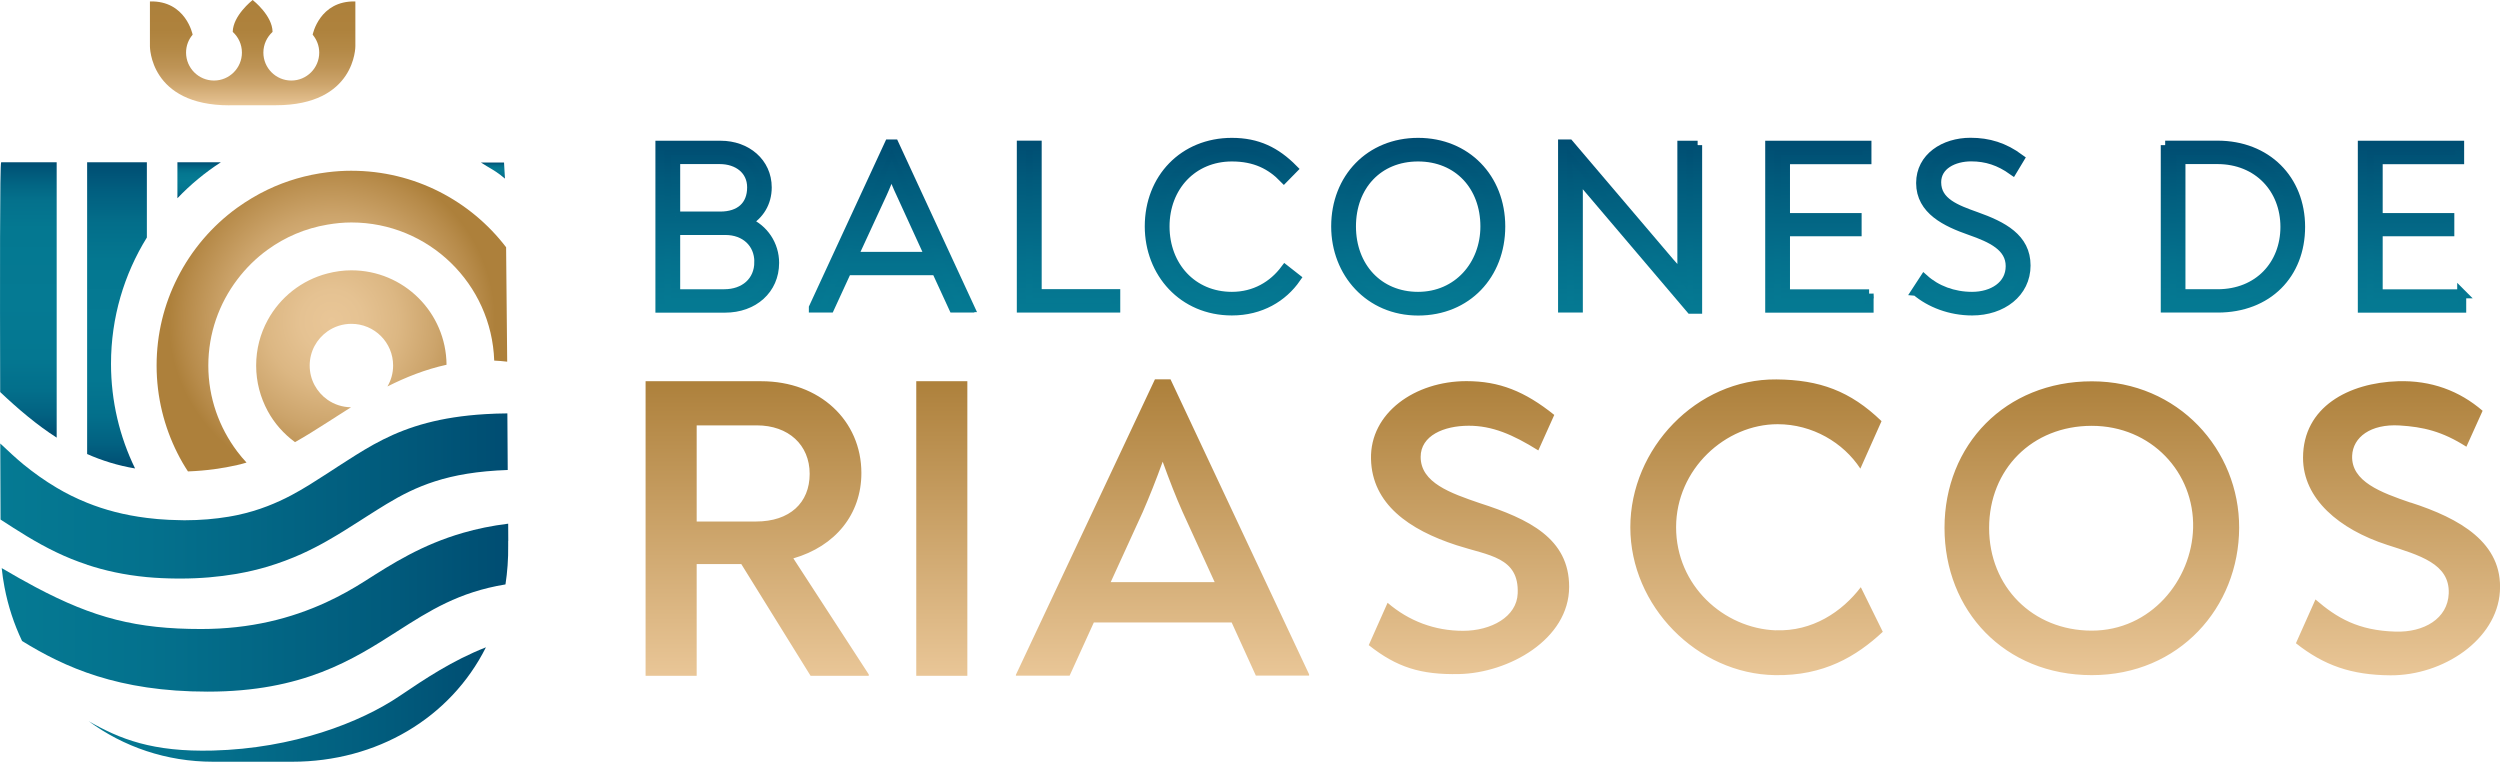
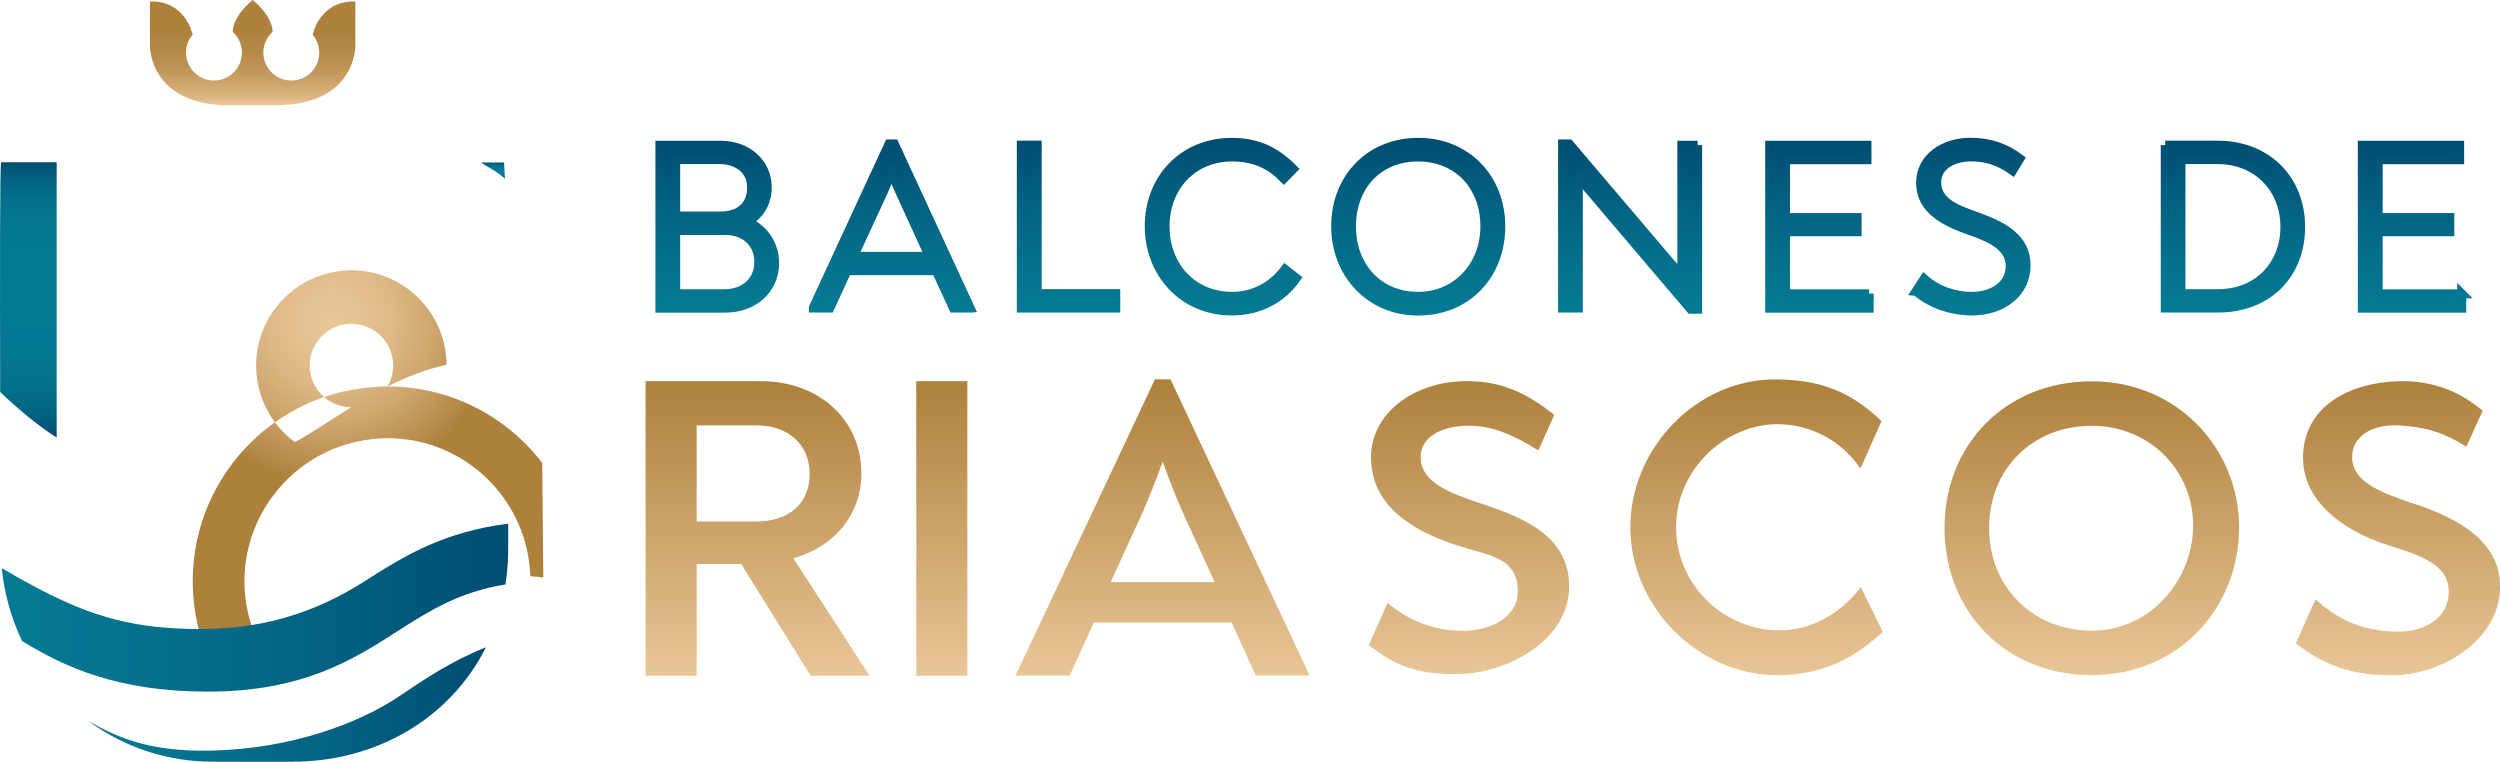
<svg xmlns="http://www.w3.org/2000/svg" xmlns:xlink="http://www.w3.org/1999/xlink" id="Capa_2" data-name="Capa 2" viewBox="0 0 277.46 84.54">
  <defs>
    <style>      .cls-1 {        fill: url(#Degradado_sin_nombre_2-8);        stroke: url(#Degradado_sin_nombre_2-9);      }      .cls-1, .cls-2, .cls-3, .cls-4, .cls-5, .cls-6, .cls-7, .cls-8, .cls-9, .cls-10 {        stroke-miterlimit: 10;      }      .cls-2 {        fill: url(#Degradado_sin_nombre_2-6);        stroke: url(#Degradado_sin_nombre_2-7);      }      .cls-3 {        fill: url(#Degradado_sin_nombre_2-4);        stroke: url(#Degradado_sin_nombre_2-5);      }      .cls-11 {        fill: url(#Degradado_sin_nombre_2-3);      }      .cls-12 {        fill: url(#Degradado_sin_nombre_2-2);      }      .cls-13 {        fill: url(#Degradado_sin_nombre_3-2);      }      .cls-14 {        fill: url(#Degradado_sin_nombre_3-3);      }      .cls-15 {        fill: url(#Degradado_sin_nombre_6);      }      .cls-16 {        fill: url(#Degradado_sin_nombre_8);      }      .cls-17 {        fill: url(#Degradado_sin_nombre_4);      }      .cls-18 {        fill: url(#Degradado_sin_nombre_3);      }      .cls-19 {        fill: url(#Degradado_sin_nombre_2);      }      .cls-4 {        fill: url(#Degradado_sin_nombre_2-18);        stroke: url(#Degradado_sin_nombre_2-19);      }      .cls-5 {        fill: url(#Degradado_sin_nombre_2-16);        stroke: url(#Degradado_sin_nombre_2-17);      }      .cls-6 {        fill: url(#Degradado_sin_nombre_2-14);        stroke: url(#Degradado_sin_nombre_2-15);      }      .cls-7 {        fill: url(#Degradado_sin_nombre_2-10);        stroke: url(#Degradado_sin_nombre_2-11);      }      .cls-8 {        fill: url(#Degradado_sin_nombre_2-12);        stroke: url(#Degradado_sin_nombre_2-13);      }      .cls-9 {        fill: url(#Degradado_sin_nombre_2-22);        stroke: url(#Degradado_sin_nombre_2-23);      }      .cls-10 {        fill: url(#Degradado_sin_nombre_2-20);        stroke: url(#Degradado_sin_nombre_2-21);      }      .cls-20 {        fill: url(#Degradado_sin_nombre_11);      }    </style>
    <linearGradient id="Degradado_sin_nombre_8" data-name="Degradado sin nombre 8" x1="3.15" y1="18.01" x2="3.15" y2="48.56" gradientUnits="userSpaceOnUse">
      <stop offset="0" stop-color="#004d72" />
      <stop offset=".02" stop-color="#005477" />
      <stop offset=".08" stop-color="#026583" />
      <stop offset=".14" stop-color="#04718c" />
      <stop offset=".24" stop-color="#047891" />
      <stop offset=".51" stop-color="#057a93" />
      <stop offset=".71" stop-color="#047791" />
      <stop offset=".83" stop-color="#036f8b" />
      <stop offset=".92" stop-color="#026181" />
      <stop offset="1" stop-color="#004d72" />
      <stop offset="1" stop-color="#004d72" />
    </linearGradient>
    <linearGradient id="Degradado_sin_nombre_3" data-name="Degradado sin nombre 3" x1="12.99" y1="18.01" x2="12.99" y2="52" gradientUnits="userSpaceOnUse">
      <stop offset="0" stop-color="#004d72" />
      <stop offset=".09" stop-color="#015e7f" />
      <stop offset=".2" stop-color="#036e8a" />
      <stop offset=".32" stop-color="#047790" />
      <stop offset=".51" stop-color="#057a93" />
      <stop offset=".71" stop-color="#047791" />
      <stop offset=".83" stop-color="#036f8b" />
      <stop offset=".92" stop-color="#026181" />
      <stop offset="1" stop-color="#004d72" />
      <stop offset="1" stop-color="#004d72" />
    </linearGradient>
    <linearGradient id="Degradado_sin_nombre_3-2" data-name="Degradado sin nombre 3" x1="22.1" x2="22.1" y2="22" xlink:href="#Degradado_sin_nombre_3" />
    <radialGradient id="Degradado_sin_nombre_6" data-name="Degradado sin nombre 6" cx="36.83" cy="35.64" fx="36.83" fy="35.64" r="18.12" gradientUnits="userSpaceOnUse">
      <stop offset="0" stop-color="#e9c697" />
      <stop offset=".19" stop-color="#e5c292" />
      <stop offset=".41" stop-color="#dcb783" />
      <stop offset=".65" stop-color="#cca46b" />
      <stop offset=".9" stop-color="#b78b4a" />
      <stop offset="1" stop-color="#ad803b" />
    </radialGradient>
    <linearGradient id="Degradado_sin_nombre_2" data-name="Degradado sin nombre 2" x1=".03" y1="55.05" x2="56.37" y2="55.05" gradientUnits="userSpaceOnUse">
      <stop offset="0" stop-color="#057a93" />
      <stop offset=".29" stop-color="#04718d" />
      <stop offset=".76" stop-color="#015b7c" />
      <stop offset="1" stop-color="#004d72" />
    </linearGradient>
    <linearGradient id="Degradado_sin_nombre_2-2" data-name="Degradado sin nombre 2" x1=".21" y1="67.43" x2="56.42" y2="67.43" xlink:href="#Degradado_sin_nombre_2" />
    <linearGradient id="Degradado_sin_nombre_2-3" data-name="Degradado sin nombre 2" x1="9.83" y1="78.19" x2="53.92" y2="78.19" xlink:href="#Degradado_sin_nombre_2" />
    <linearGradient id="Degradado_sin_nombre_4" data-name="Degradado sin nombre 4" x1="28.04" y1="11.68" x2="28.04" y2="0" gradientUnits="userSpaceOnUse">
      <stop offset="0" stop-color="#e9c697" />
      <stop offset=".06" stop-color="#dfba88" />
      <stop offset=".2" stop-color="#cda56c" />
      <stop offset=".36" stop-color="#be9456" />
      <stop offset=".53" stop-color="#b48946" />
      <stop offset=".72" stop-color="#ae823d" />
      <stop offset="1" stop-color="#ad803b" />
    </linearGradient>
    <linearGradient id="Degradado_sin_nombre_3-3" data-name="Degradado sin nombre 3" x1="54.71" y1="18.04" x2="54.71" y2="19.83" xlink:href="#Degradado_sin_nombre_3" />
    <linearGradient id="Degradado_sin_nombre_11" data-name="Degradado sin nombre 11" x1="174.55" y1="75" x2="174.55" y2="42.1" gradientUnits="userSpaceOnUse">
      <stop offset="0" stop-color="#e9c697" />
      <stop offset="1" stop-color="#ad803b" />
    </linearGradient>
    <linearGradient id="Degradado_sin_nombre_2-4" data-name="Degradado sin nombre 2" x1="79.61" y1="34.19" x2="79.61" y2="16.11" xlink:href="#Degradado_sin_nombre_2" />
    <linearGradient id="Degradado_sin_nombre_2-5" data-name="Degradado sin nombre 2" x1="79.61" y1="34.69" x2="79.61" y2="15.61" xlink:href="#Degradado_sin_nombre_2" />
    <linearGradient id="Degradado_sin_nombre_2-6" data-name="Degradado sin nombre 2" x1="98.95" y1="34.19" x2="98.95" y2="15.98" xlink:href="#Degradado_sin_nombre_2" />
    <linearGradient id="Degradado_sin_nombre_2-7" data-name="Degradado sin nombre 2" x1="98.95" y1="34.69" x2="98.95" y2="15.48" xlink:href="#Degradado_sin_nombre_2" />
    <linearGradient id="Degradado_sin_nombre_2-8" data-name="Degradado sin nombre 2" x1="118.59" y1="34.19" x2="118.59" y2="16.11" xlink:href="#Degradado_sin_nombre_2" />
    <linearGradient id="Degradado_sin_nombre_2-9" data-name="Degradado sin nombre 2" x1="118.59" y1="34.69" x2="118.59" y2="15.61" xlink:href="#Degradado_sin_nombre_2" />
    <linearGradient id="Degradado_sin_nombre_2-10" data-name="Degradado sin nombre 2" x1="135.71" y1="34.51" x2="135.71" y2="15.79" xlink:href="#Degradado_sin_nombre_2" />
    <linearGradient id="Degradado_sin_nombre_2-11" data-name="Degradado sin nombre 2" x1="135.8" y1="35.01" x2="135.8" y2="15.29" xlink:href="#Degradado_sin_nombre_2" />
    <linearGradient id="Degradado_sin_nombre_2-12" data-name="Degradado sin nombre 2" x1="157.4" y1="34.51" x2="157.4" y2="15.79" xlink:href="#Degradado_sin_nombre_2" />
    <linearGradient id="Degradado_sin_nombre_2-13" data-name="Degradado sin nombre 2" x1="157.4" y1="35.01" x2="157.4" y2="15.29" xlink:href="#Degradado_sin_nombre_2" />
    <linearGradient id="Degradado_sin_nombre_2-14" data-name="Degradado sin nombre 2" x1="180.91" y1="34.33" x2="180.91" y2="15.98" xlink:href="#Degradado_sin_nombre_2" />
    <linearGradient id="Degradado_sin_nombre_2-15" data-name="Degradado sin nombre 2" x1="180.91" y1="34.83" x2="180.91" y2="15.48" xlink:href="#Degradado_sin_nombre_2" />
    <linearGradient id="Degradado_sin_nombre_2-16" data-name="Degradado sin nombre 2" x1="201.92" y1="34.19" x2="201.92" y2="16.11" xlink:href="#Degradado_sin_nombre_2" />
    <linearGradient id="Degradado_sin_nombre_2-17" data-name="Degradado sin nombre 2" x1="201.92" y1="34.69" x2="201.92" y2="15.61" xlink:href="#Degradado_sin_nombre_2" />
    <linearGradient id="Degradado_sin_nombre_2-18" data-name="Degradado sin nombre 2" x1="218.75" y1="34.51" x2="218.75" y2="15.79" xlink:href="#Degradado_sin_nombre_2" />
    <linearGradient id="Degradado_sin_nombre_2-19" data-name="Degradado sin nombre 2" x1="218.67" y1="35.01" x2="218.67" y2="15.29" xlink:href="#Degradado_sin_nombre_2" />
    <linearGradient id="Degradado_sin_nombre_2-20" data-name="Degradado sin nombre 2" x1="247.81" y1="34.19" x2="247.81" y2="16.11" xlink:href="#Degradado_sin_nombre_2" />
    <linearGradient id="Degradado_sin_nombre_2-21" data-name="Degradado sin nombre 2" x1="247.81" y1="34.69" x2="247.81" y2="15.61" xlink:href="#Degradado_sin_nombre_2" />
    <linearGradient id="Degradado_sin_nombre_2-22" data-name="Degradado sin nombre 2" x1="267.7" y1="34.19" x2="267.7" y2="16.11" xlink:href="#Degradado_sin_nombre_2" />
    <linearGradient id="Degradado_sin_nombre_2-23" data-name="Degradado sin nombre 2" x1="267.7" y1="34.69" x2="267.7" y2="15.61" xlink:href="#Degradado_sin_nombre_2" />
  </defs>
  <g id="Capa_1-2" data-name="Capa 1">
    <g>
      <path class="cls-16" d="M6.29,18.01H.13C-.02,18.01-.01,31.68.02,43.51c2.04,1.93,4.09,3.66,6.27,5.06v-30.55Z" />
-       <path class="cls-18" d="M12.32,40.37c0-5.14,1.46-9.94,3.98-14.01v-8.35h-6.63v32.38c1.65.73,3.41,1.28,5.32,1.6-1.71-3.51-2.67-7.46-2.67-11.62Z" />
-       <path class="cls-13" d="M19.69,18.01v3.99c1.44-1.51,3.06-2.85,4.82-3.99h-4.82Z" />
-       <path class="cls-15" d="M43,42.89c.4-.68.63-1.47.63-2.32,0-2.56-2.07-4.63-4.63-4.63-.99,0-1.91.31-2.66.84-1.19.84-1.97,2.22-1.97,3.79s.78,2.95,1.97,3.79c.74.52,1.64.83,2.62.84-.9.56-1.75,1.12-2.54,1.62-.03.02-.05.03-.08.05-1.21.77-2.38,1.52-3.6,2.2-1.25-.92-2.29-2.09-3.03-3.46-.81-1.5-1.28-3.21-1.28-5.04s.46-3.54,1.28-5.04c1.38-2.54,3.77-4.44,6.63-5.18.85-.22,1.74-.35,2.66-.35,5.81,0,10.51,4.68,10.56,10.48-2.37.52-4.56,1.4-6.56,2.41ZM38.99,18.95c-.9,0-1.79.06-2.66.17-2.35.29-4.58.95-6.63,1.93-1.19.57-2.32,1.25-3.38,2.01-2.79,2.02-5.07,4.69-6.63,7.79-1.48,2.92-2.31,6.22-2.31,9.72s.84,6.8,2.31,9.72c.35.7.74,1.38,1.17,2.03,2.08-.08,3.87-.34,5.47-.71.35-.08.7-.17,1.03-.27-.36-.39-.71-.8-1.03-1.23-2-2.66-3.21-5.95-3.21-9.54s1.2-6.88,3.21-9.54c.96-1.27,2.09-2.39,3.38-3.32,1.93-1.4,4.18-2.37,6.63-2.78.87-.15,1.75-.24,2.66-.24,8.58,0,15.56,6.82,15.85,15.33.47.02.95.06,1.44.12-.04-4.44-.08-8.93-.12-12.7-3.95-5.16-10.17-8.49-17.17-8.49Z" />
-       <path class="cls-19" d="M9.67,62.68c1.93.64,4.1,1.13,6.63,1.37,1.06.1,2.19.15,3.38.16.11,0,.21,0,.33,0,2.26,0,4.28-.19,6.12-.5.06-.01.12-.02.18-.03,1.2-.21,2.33-.48,3.38-.79,1.37-.41,2.62-.89,3.78-1.41,1.01-.46,1.96-.95,2.85-1.46,1.31-.74,2.51-1.51,3.67-2.25.25-.16.5-.32.75-.48.74-.47,1.45-.92,2.16-1.35,1.67-1.01,3.35-1.87,5.38-2.52,2.15-.69,4.7-1.14,8.07-1.26-.01-1.91-.03-4.04-.04-6.28-.85,0-1.65.04-2.42.08-2.55.15-4.67.5-6.5.98-3.76.99-6.31,2.54-8.85,4.17-.35.23-.71.45-1.06.68-.39.25-.77.5-1.15.75-1.32.85-2.61,1.69-4.01,2.43-.83.44-1.7.84-2.63,1.2-1.03.4-2.15.74-3.38,1-.31.07-.64.12-.96.18-1.45.24-3.06.39-4.88.39-.27,0-.52-.01-.79-.02-.32,0-.64-.01-.96-.03-.84-.04-1.65-.11-2.42-.21-2.51-.31-4.7-.9-6.63-1.68-1.22-.49-2.34-1.05-3.38-1.67-1.35-.8-2.57-1.68-3.7-2.6-.8-.66-1.65-1.45-2.56-2.31,0,2.12.01,4.06.02,5.72,0,1.03,0,1.95.01,2.72,1.9,1.23,3.88,2.53,6.23,3.65,1.04.5,2.16.96,3.38,1.36Z" />
+       <path class="cls-15" d="M43,42.89c.4-.68.63-1.47.63-2.32,0-2.56-2.07-4.63-4.63-4.63-.99,0-1.91.31-2.66.84-1.19.84-1.97,2.22-1.97,3.79s.78,2.95,1.97,3.79c.74.52,1.64.83,2.62.84-.9.56-1.75,1.12-2.54,1.62-.03.02-.05.03-.08.05-1.21.77-2.38,1.52-3.6,2.2-1.25-.92-2.29-2.09-3.03-3.46-.81-1.5-1.28-3.21-1.28-5.04s.46-3.54,1.28-5.04c1.38-2.54,3.77-4.44,6.63-5.18.85-.22,1.74-.35,2.66-.35,5.81,0,10.51,4.68,10.56,10.48-2.37.52-4.56,1.4-6.56,2.41Zc-.9,0-1.79.06-2.66.17-2.35.29-4.58.95-6.63,1.93-1.19.57-2.32,1.25-3.38,2.01-2.79,2.02-5.07,4.69-6.63,7.79-1.48,2.92-2.31,6.22-2.31,9.72s.84,6.8,2.31,9.72c.35.7.74,1.38,1.17,2.03,2.08-.08,3.87-.34,5.47-.71.35-.08.7-.17,1.03-.27-.36-.39-.71-.8-1.03-1.23-2-2.66-3.21-5.95-3.21-9.54s1.2-6.88,3.21-9.54c.96-1.27,2.09-2.39,3.38-3.32,1.93-1.4,4.18-2.37,6.63-2.78.87-.15,1.75-.24,2.66-.24,8.58,0,15.56,6.82,15.85,15.33.47.02.95.06,1.44.12-.04-4.44-.08-8.93-.12-12.7-3.95-5.16-10.17-8.49-17.17-8.49Z" />
      <path class="cls-12" d="M56.41,60.04c0-.41,0-1.07-.01-1.92-1.83.23-3.48.57-4.99,1.01-4.58,1.32-7.87,3.42-10.91,5.36-1.35.86-2.78,1.66-4.32,2.37-3.86,1.77-8.37,2.95-13.86,2.95-7.15,0-11.89-1.21-18.36-4.64-1.19-.63-2.44-1.34-3.77-2.12.07.72.18,1.43.31,2.12.4,2.1,1.06,4.1,1.95,5.97,4.73,2.92,10.67,5.62,20.6,5.62,10.58,0,16.13-3.55,21.02-6.68,3.61-2.31,6.85-4.37,12.03-5.22.21-1.38.32-2.82.3-4.31,0,0,0-.04,0-.1,0-.08,0-.22,0-.4Z" />
      <path class="cls-11" d="M23.62,83.3c-6.7.17-10.31-1.27-13.78-3.26,3.85,2.83,8.61,4.5,13.81,4.5h8.78c9.36,0,17.55-4.82,21.5-12.7-3.77,1.49-6.73,3.48-9.56,5.39-4.38,2.97-11.84,5.84-20.75,6.07Z" />
      <path class="cls-17" d="M25.45,11.68h5.16c8.89,0,8.83-6.56,8.83-6.56V.16c-3.99-.1-4.74,3.68-4.74,3.69.45.54.73,1.23.73,1.99,0,1.71-1.39,3.1-3.1,3.1s-3.1-1.39-3.1-3.1c0-.91.4-1.73,1.02-2.3h0c-.02-1.81-2.12-3.47-2.21-3.54h0s0,0,0,0c0,0,0,0,0,0h0c-.09.08-2.18,1.73-2.21,3.54h0c.63.57,1.02,1.39,1.02,2.3,0,1.71-1.39,3.1-3.1,3.1s-3.1-1.39-3.1-3.1c0-.76.27-1.45.73-1.99,0-.01-.75-3.8-4.74-3.69v4.97s-.06,6.56,8.83,6.56Z" />
      <path class="cls-14" d="M56.03,19.82s0,0,.01.01l-.02-.39-.08-1.4h-2.56c.24.16.46.29.66.41.71.42,1.26.73,2,1.37Z" />
      <path class="cls-20" d="M107.36,75h-5.67v-32.69h5.67v32.69ZM267.52,55.78c-3.26-1.12-6.59-2.33-6.47-5.21.09-2.04,2.04-3.54,5.27-3.35,2.6.16,4.71.64,7.41,2.36l1.8-3.99c-2.59-2.23-5.72-3.39-9.39-3.28-5.45.17-10.54,2.84-10.54,8.5,0,4.56,4.02,7.94,9.33,9.66,3.58,1.16,6.97,2.08,6.84,5.4-.11,2.79-2.75,4.33-5.91,4.23-4.14-.12-6.51-1.52-8.88-3.57l-2.17,4.86c3.12,2.47,6.17,3.53,10.49,3.56,5.82.03,11.81-3.92,12.15-9.32.33-5.39-4.43-8.09-9.92-9.86ZM164.23,55.84c-3.24-1.11-6.56-2.26-6.56-5.13,0-2.36,2.57-3.46,5.34-3.46,2.59,0,4.85.95,7.72,2.74l1.77-3.94c-3.28-2.63-6.1-3.75-9.75-3.75-5.69,0-10.71,3.51-10.59,8.64.11,4.99,4.22,7.86,9.49,9.57,3.56,1.16,6.96,1.3,6.79,5.36-.1,2.58-2.93,4.14-6.07,4.14s-6.01-1.08-8.37-3.11l-2.09,4.7c3.1,2.45,5.74,3.3,10.03,3.21,5.45-.11,12.21-3.82,12.21-9.69,0-5.36-4.46-7.52-9.92-9.28ZM197.11,69.96c-5.81-.21-11.09-4.98-11.09-11.44s5.48-11.44,11.27-11.44c3.86,0,7.3,2.05,9.18,4.93l2.35-5.27c-3.47-3.35-6.88-4.59-11.67-4.63-8.86-.08-16.21,7.67-16.21,16.41s7.42,16.28,16.07,16.41c5.39.09,9.02-2.08,11.95-4.81l-2.44-4.95c-2.09,2.74-5.38,4.93-9.42,4.78ZM96.4,75h-6.44l-7.69-12.4h-4.95v12.4h-5.67v-32.69h12.84c6.49,0,11.11,4.37,11.11,10.19,0,4.57-2.88,8.12-7.55,9.47l8.37,12.88v.14ZM83.9,57.88c3.75,0,5.96-2.07,5.96-5.29s-2.36-5.38-5.86-5.38h-6.68v10.67h6.59ZM136.69,69.08h-15.29l-2.69,5.91h-5.96v-.1l15.43-32.79h1.73l15.38,32.74v.14h-5.91l-2.69-5.91ZM134.81,64.61l-3.56-7.79c-.77-1.73-1.44-3.46-2.21-5.58-.77,2.12-1.44,3.8-2.21,5.58l-3.56,7.79h11.54ZM248.51,58.58c-.03,8.83-6.65,16.35-16.35,16.35s-16.35-7.16-16.35-16.35,6.74-16.26,16.35-16.26,16.38,7.62,16.35,16.26ZM243.4,58.6c.16-6.16-4.64-11.34-11.25-11.34s-11.39,4.82-11.39,11.34,4.84,11.39,11.39,11.39,11.1-5.59,11.25-11.39Z" />
      <g>
        <path class="cls-3" d="M85.97,29.17c0,2.98-2.34,5.03-5.5,5.03h-7.23v-18.08h6.75c2.87,0,5.16,1.91,5.16,4.68,0,1.73-.88,3.06-2.18,3.83,1.81.77,3,2.53,3,4.55ZM74.99,23.98h4.95c2.15,0,3.48-1.14,3.48-3.19,0-1.91-1.54-3.08-3.54-3.08h-4.89v6.27ZM84.22,29.06c0-2.07-1.54-3.48-3.7-3.48h-5.53v7.02h5.4c2.21,0,3.83-1.36,3.83-3.54Z" />
        <path class="cls-2" d="M107.64,34.14v.05h-1.83l-1.91-4.15h-9.89l-1.91,4.15h-1.83v-.05l8.4-18.16h.58l8.4,18.16ZM97.94,21.48l-3.22,6.97h8.43l-3.19-6.97c-.37-.77-.69-1.57-1.01-2.42-.35.82-.64,1.62-1.01,2.42Z" />
        <path class="cls-1" d="M113.36,16.11h1.75v16.48h8.72v1.6h-10.48v-18.08Z" />
        <path class="cls-7" d="M127.55,25.13c0-5.34,3.8-9.33,9.17-9.33,2.84,0,4.89,1.01,6.81,2.95l-1.04,1.06c-1.44-1.49-3.19-2.39-5.77-2.39-4.36,0-7.42,3.32-7.42,7.71s3.03,7.76,7.42,7.76c2.55,0,4.57-1.22,5.9-3l1.25.98c-1.49,2.15-3.96,3.64-7.15,3.64-5.45,0-9.17-4.23-9.17-9.39Z" />
        <path class="cls-8" d="M148.24,25.13c0-5.37,3.8-9.33,9.15-9.33s9.17,3.96,9.17,9.33-3.75,9.39-9.17,9.39-9.15-4.23-9.15-9.39ZM164.8,25.13c0-4.47-2.98-7.71-7.42-7.71s-7.39,3.24-7.39,7.71,3,7.76,7.39,7.76,7.42-3.48,7.42-7.76Z" />
        <path class="cls-6" d="M188.41,16.11v18.21h-.77l-11.25-13.24c-.4-.48-.85-.98-1.3-1.49.05.56.08,1.12.08,1.73v12.87h-1.75V15.98h.74l11.22,13.19c.43.48.88.98,1.33,1.52-.05-.66-.05-1.3-.05-1.89v-12.68h1.75Z" />
        <path class="cls-5" d="M207.44,32.6v1.6h-11.03v-18.08h10.79v1.6h-9.04v6.43h7.95v1.57h-7.95v6.89h9.28Z" />
        <path class="cls-4" d="M212.65,32.33l.9-1.38c1.36,1.22,3.24,1.94,5.32,1.94,2.26,0,4.23-1.2,4.23-3.35s-2.07-3.11-4.44-3.94c-2.66-.93-5.5-2.26-5.5-5.29,0-2.85,2.61-4.52,5.53-4.52,2.02,0,3.75.53,5.48,1.81l-.8,1.33c-1.46-1.04-2.9-1.52-4.6-1.52-1.94,0-3.83.93-3.83,2.82,0,2.21,2.18,3,4.36,3.78,2.98,1.06,5.56,2.39,5.56,5.45s-2.66,5.05-5.98,5.05c-2.45,0-4.68-.88-6.22-2.18Z" />
        <path class="cls-10" d="M240.3,16.11h5.8c5.48,0,9.23,3.8,9.23,9.07s-3.64,9.01-9.2,9.01h-5.82v-18.08ZM246.12,32.6c4.52,0,7.47-3.22,7.47-7.42s-2.98-7.47-7.5-7.47h-4.04v14.89h4.07Z" />
        <path class="cls-9" d="M273.21,32.6v1.6h-11.03v-18.08h10.8v1.6h-9.04v6.43h7.95v1.57h-7.95v6.89h9.28Z" />
      </g>
    </g>
  </g>
</svg>